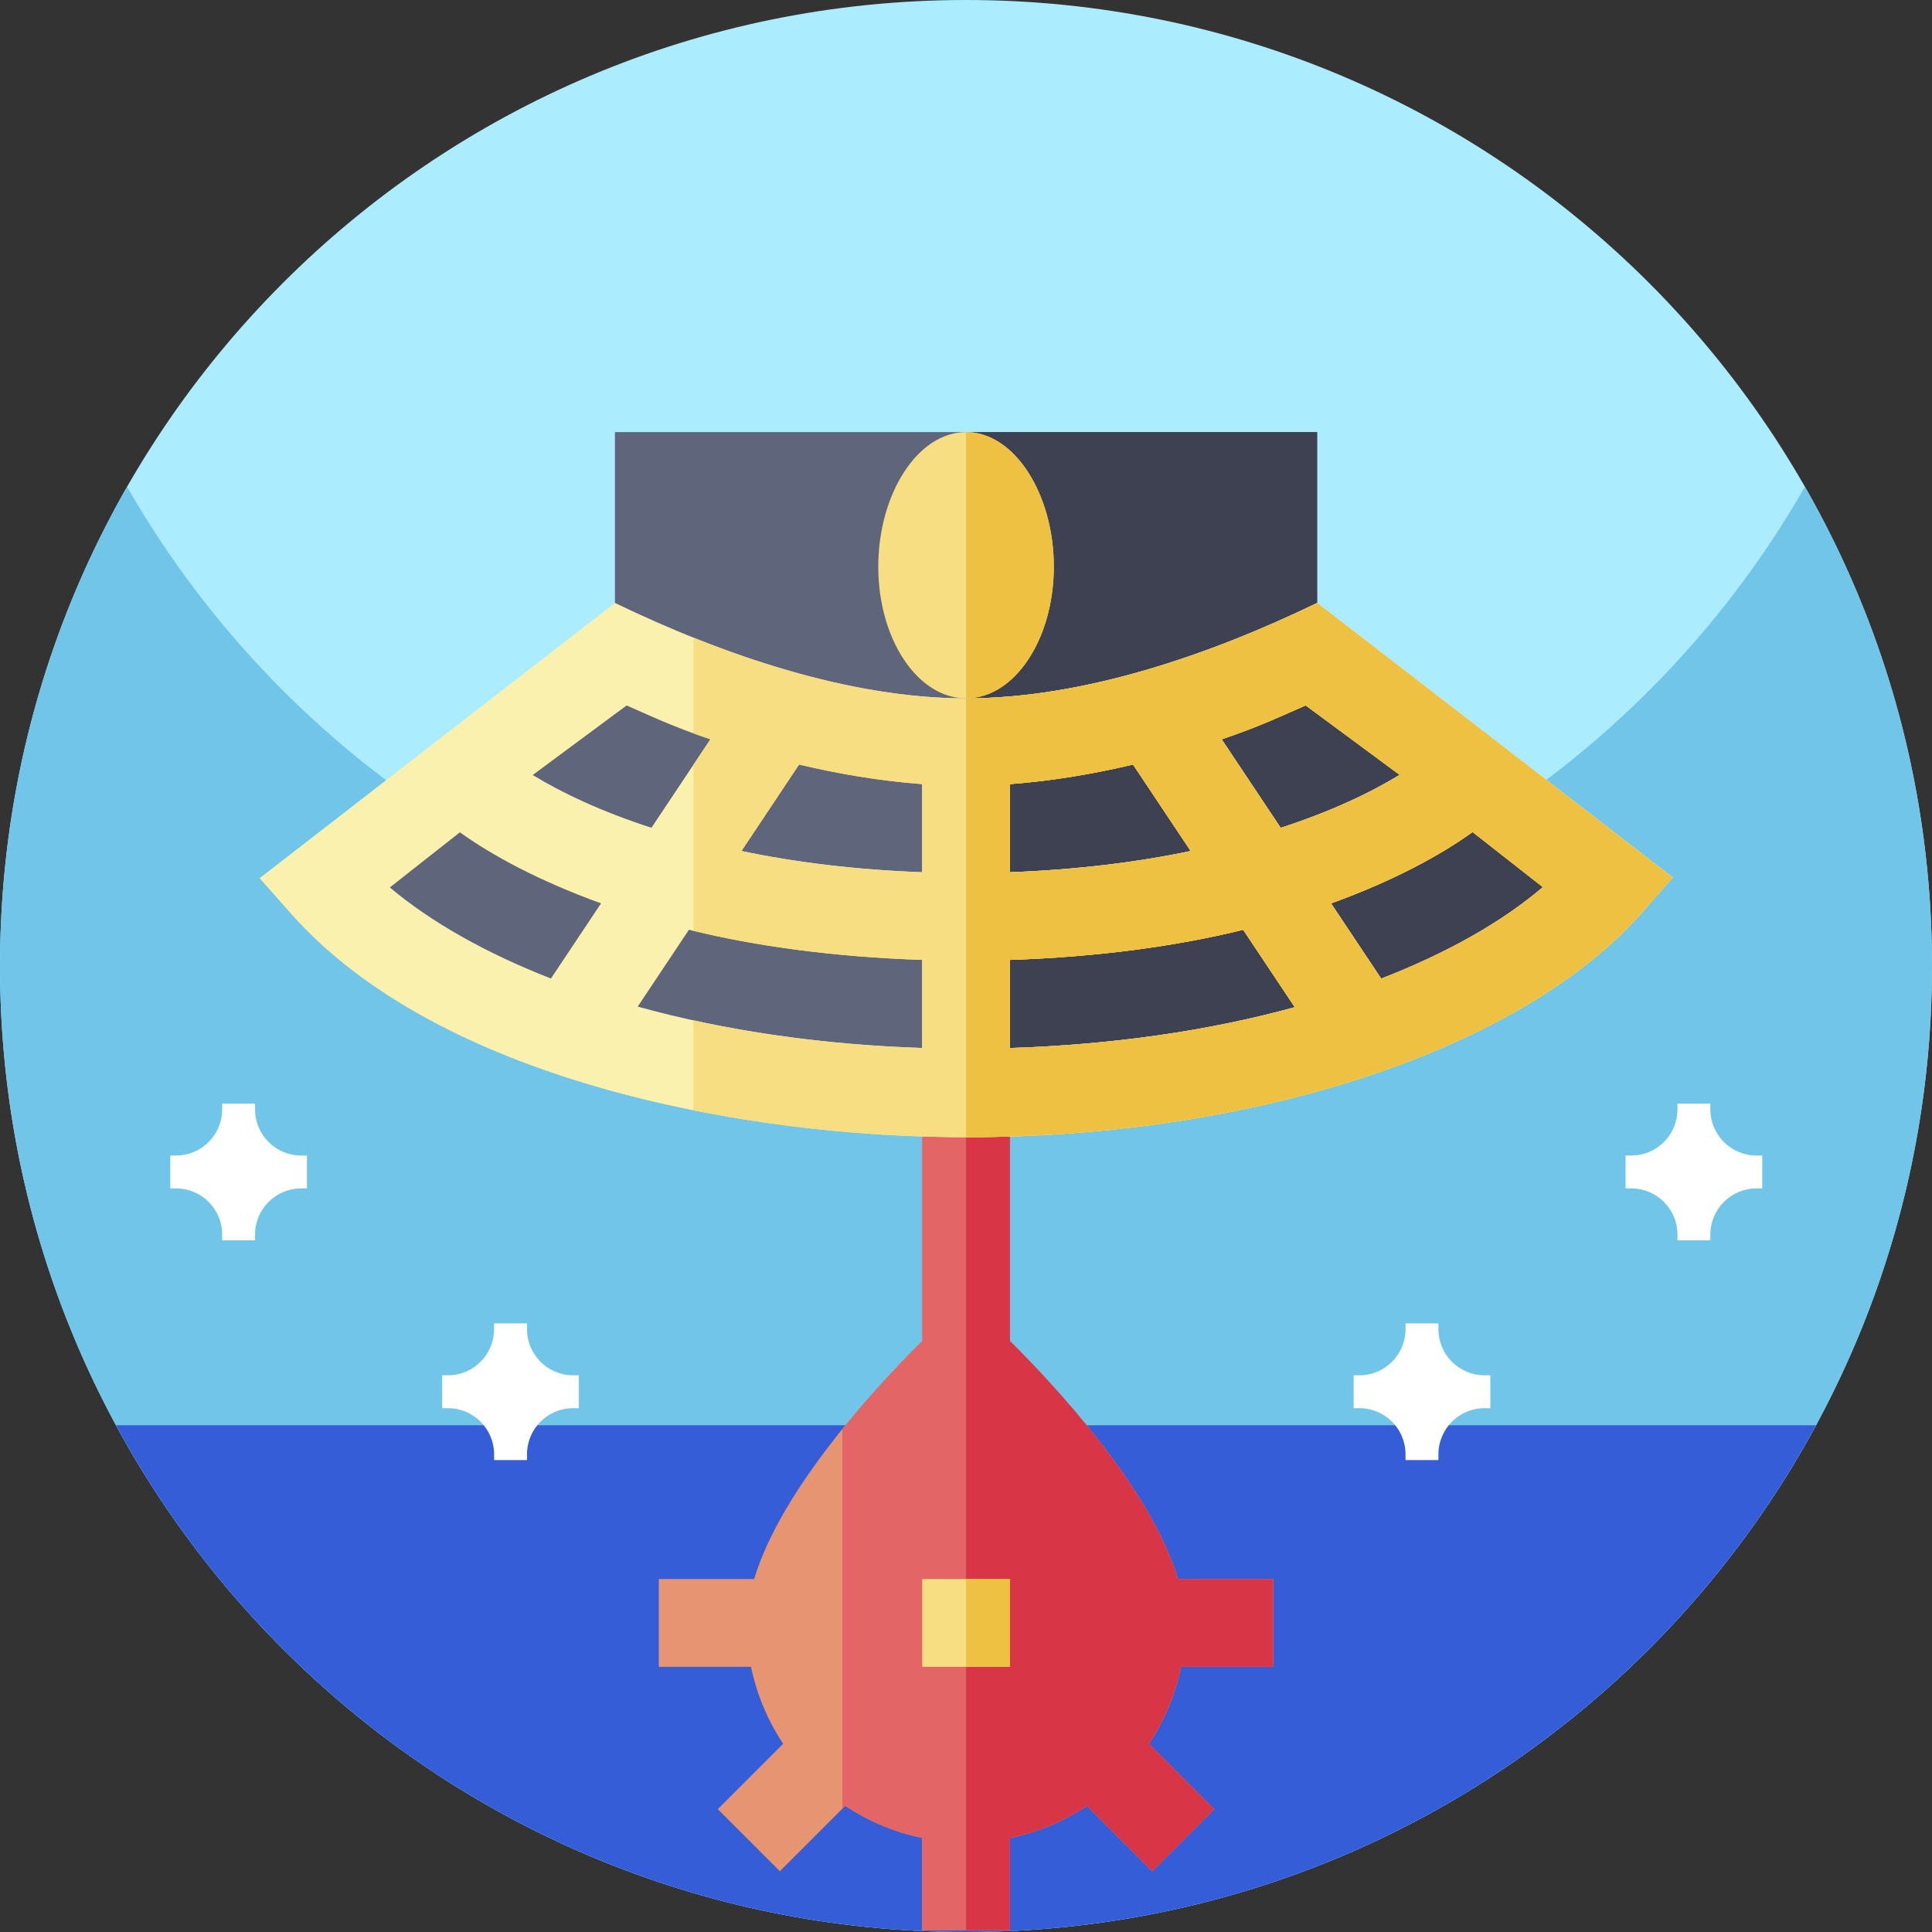
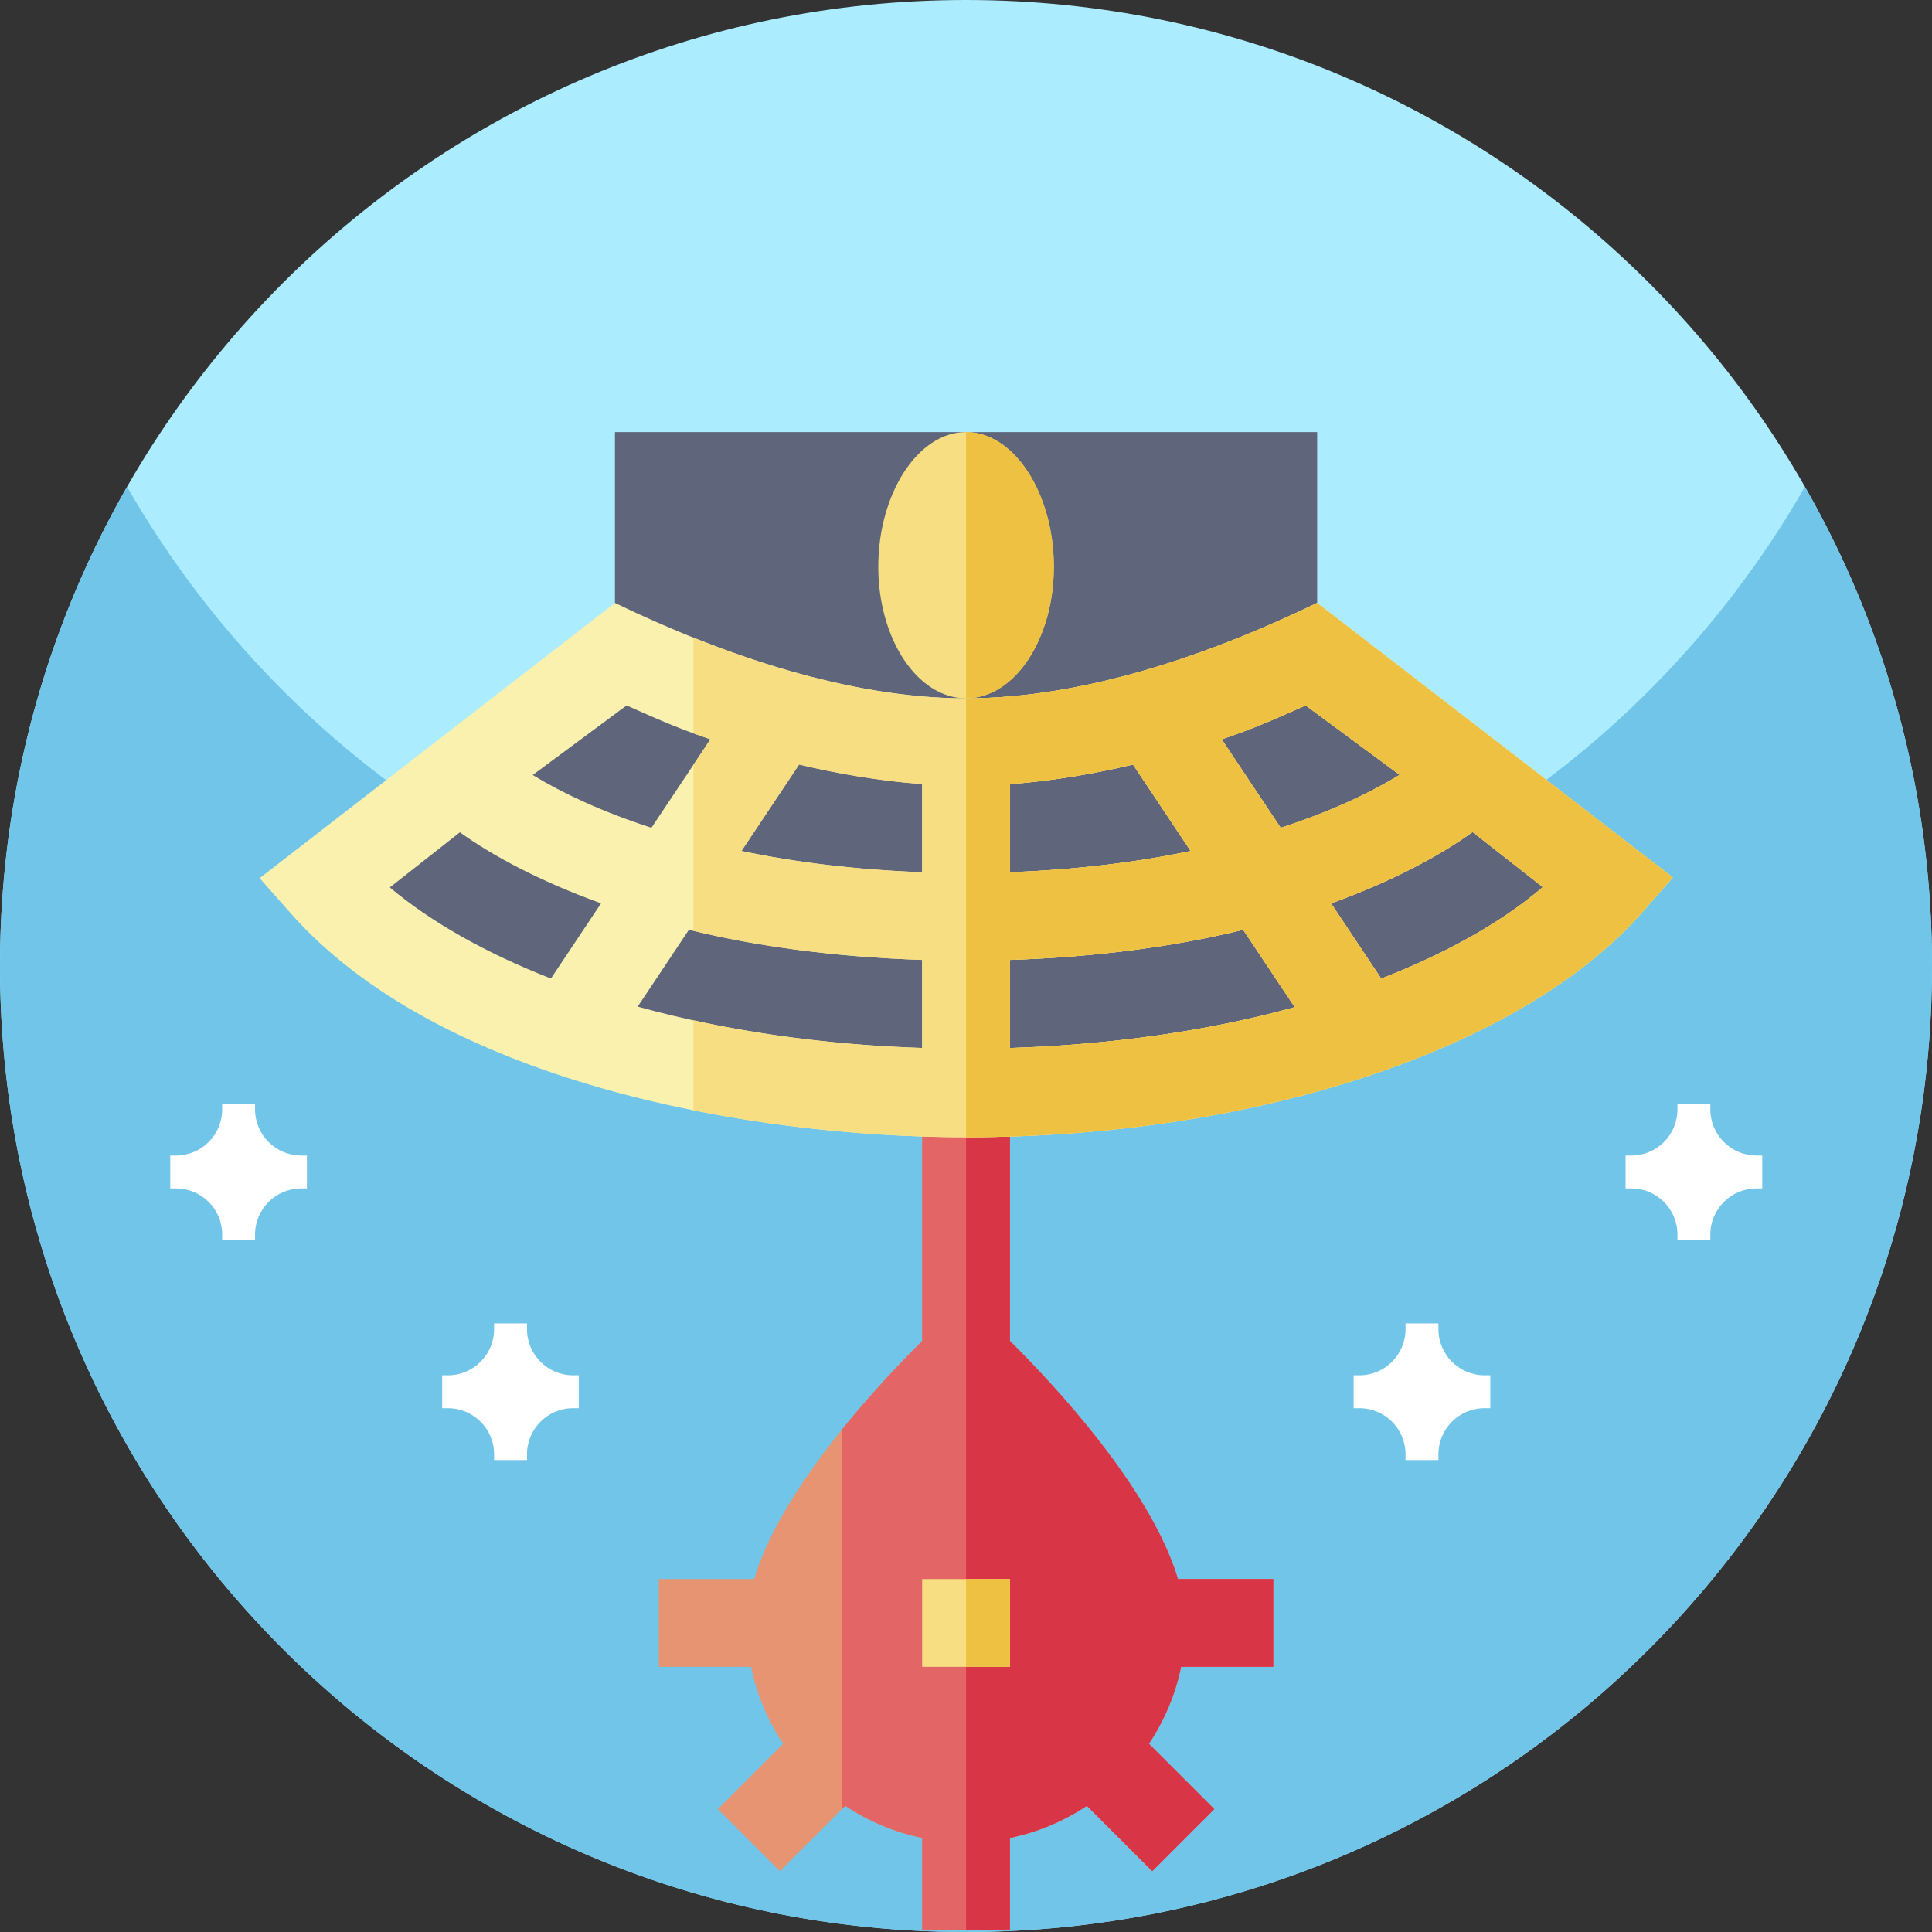
<svg xmlns="http://www.w3.org/2000/svg" width="1024" height="1024" id="Capa_1" enable-background="new 0 0 512 512" viewBox="0 0 512 512">
  <rect x="0" y="0" width="512" height="512" fill="#333333" stroke="none" />
  <g>
    <g>
      <path d="m512 256c0 141.387-114.613 256-256 256s-256-114.613-256-256 114.613-256 256-256 256 114.613 256 256z" fill="#abecfe" />
      <path d="m512 256c0 26.051-3.891 51.191-11.129 74.871-5.031 16.469-11.672 32.231-19.75 47.109-8.25 15.2-18 29.461-29.051 42.61-.582.691-1.16 1.379-1.75 2.058-46.941 54.704-116.59 89.352-194.32 89.352s-147.379-34.648-194.309-89.352c-.589-.687-1.179-1.378-1.75-2.07-11.062-13.137-20.812-27.398-29.05-42.598-3.289-6.031-6.332-12.21-9.121-18.531-14-31.629-21.77-66.629-21.77-103.449 0-46.219 12.25-89.57 33.68-127 44.121 77.07 127.16 129 222.32 129s178.211-51.93 222.32-129c21.43 37.43 33.68 80.781 33.68 127z" fill="#70c5e9" />
-       <path d="m481.262 377.699c-7.16 13.223-15.434 25.742-24.723 37.43-8.437 10.633-17.719 20.57-27.719 29.723-45.539 41.699-106.211 67.148-172.82 67.148s-127.281-25.449-172.82-67.148c-10-9.153-19.282-19.09-27.719-29.723-9.289-11.688-17.563-24.207-24.723-37.43z" fill="#355dd7" />
    </g>
    <g>
      <path d="m337.429 441.722v-23.262h-25.261c-7.222-24.212-33.354-52.038-44.524-63.073v-65.642h-11.631-11.631v65.642c-11.171 11.035-37.302 38.861-44.524 63.073h-25.261v23.262h24.437c1.511 7.413 4.47 14.293 8.513 20.392l-17.321 17.329 16.447 16.447 17.323-17.33c6.099 4.042 12.975 7 20.387 8.509v24.439h11.631 11.631v-24.439c7.411-1.509 14.287-4.467 20.387-8.509l17.323 17.33 16.447-16.447-17.321-17.329c4.043-6.099 7.002-12.98 8.513-20.392z" fill="#e69471" />
      <path d="m337.429 441.722v-23.262h-25.261c-7.222-24.212-33.354-52.038-44.524-63.073v-65.642h-23.262v65.642c-5.041 4.98-13.129 13.385-21.151 23.329v100.608l.765-.765c6.099 4.042 12.975 7 20.387 8.509v24.439h23.262v-24.439c7.411-1.509 14.287-4.466 20.387-8.509l17.323 17.33 16.447-16.447-17.321-17.328c4.044-6.099 7.002-12.98 8.513-20.392z" fill="#e36565" />
      <path d="m267.644 487.068c7.411-1.509 14.287-4.467 20.387-8.509l17.323 17.33 16.447-16.447-17.321-17.329c4.043-6.099 7.002-12.98 8.513-20.392h24.437v-23.261h-25.261c-7.222-24.212-33.354-52.038-44.524-63.073v-65.642h-11.631v221.762h11.631v-24.439z" fill="#d83646" />
      <path d="m349.06 173.446v-58.94h-93.047-93.047v58.94l-77.282 60.802c36.187 40.958 114.378 55.496 170.329 55.496 73.829 0 140.729-21.842 170.442-55.633z" fill="#5f657a" />
-       <path d="m349.06 173.446v-58.94h-93.047v175.238c73.829 0 140.729-21.842 170.442-55.633z" fill="#3e4151" />
      <path d="m256.013 114.507c-12.835 0-23.262 16.427-23.262 35.668s10.427 34.893 23.262 34.893 23.262-15.652 23.262-34.893-10.427-35.668-23.262-35.668z" fill="#f7de82" />
      <path d="m279.275 150.175c0-19.241-10.427-35.668-23.262-35.668v70.561c12.835-.001 23.262-15.652 23.262-34.893z" fill="#efc142" />
      <path d="m349.06 159.784c-28.327 13.708-61.816 25.284-93.047 25.284-31.139 0-64.619-11.568-93.047-25.284l-94.16 72.943 8.155 9.223c39.133 44.297 120.149 59.426 179.052 59.426 77.032 0 147.362-23.398 179.188-59.597l8.11-9.246zm-183.004 27.169c5.34 2.307 12.193 5.632 22.212 8.969l-15.632 23.446c-13.24-4.292-23.637-9.207-31.461-13.982zm-20.051 72.362c-17.206-6.717-31.79-14.953-42.693-24.135l18.567-14.61c8.487 6.114 20.993 12.893 37.403 18.831zm98.377 18.409c-26.533-.858-52.252-4.552-75.383-10.964l13.575-20.361c17.456 4.309 38.211 7.194 61.809 7.986v23.339zm0-46.573c-17.716-.66-33.758-2.659-47.892-5.628l15.275-22.912c10.306 2.448 21.346 4.349 32.617 5.185zm101.634-44.21 24.906 18.405c-7.83 4.795-18.241 9.73-31.526 14.036l-15.638-23.461c10.032-3.342 16.914-6.671 22.258-8.98zm-78.372 20.856c11.27-.838 22.312-2.74 32.617-5.187l15.278 22.92c-14.13 2.965-30.172 4.962-47.895 5.621zm0 69.941v-23.353c23.607-.792 44.354-3.679 61.806-7.985l13.677 20.517c-22.722 6.268-48.46 9.958-75.483 10.821zm98.39-18.392-13.286-19.934c16.472-5.96 28.998-12.775 37.495-18.919l18.63 14.607c-11.085 9.468-25.764 17.612-42.839 24.246z" fill="#fbf1ae" />
      <path d="m349.06 159.784c-28.328 13.708-61.816 25.283-93.047 25.283-23.821 0-49.009-6.773-72.26-16.095v25.371c1.433.523 2.93 1.05 4.515 1.578l-4.515 6.772v43.987c17.211 4.151 37.556 6.93 60.629 7.705v23.338c-21.016-.679-41.516-3.145-60.629-7.325v23.845c24.946 5.001 50.16 7.131 72.26 7.131 77.032 0 147.362-23.398 179.188-59.597l8.11-9.246zm-104.678 71.367c-17.716-.66-33.758-2.659-47.892-5.628l15.275-22.913c10.306 2.448 21.347 4.349 32.617 5.185zm101.634-44.21 24.906 18.405c-7.83 4.794-18.242 9.73-31.526 14.036l-15.637-23.46c10.031-3.343 16.913-6.672 22.257-8.981zm-78.372 20.856c11.27-.838 22.312-2.74 32.617-5.187l15.278 22.92c-14.13 2.964-30.172 4.962-47.895 5.621zm0 69.941v-23.353c23.607-.792 44.354-3.679 61.806-7.985l13.677 20.518c-22.722 6.267-48.46 9.957-75.483 10.82zm98.39-18.392-13.286-19.934c16.472-5.96 28.998-12.775 37.495-18.919l18.631 14.607c-11.086 9.468-25.765 17.611-42.84 24.246z" fill="#f7de82" />
      <path d="m443.311 232.533-94.251-72.75c-28.327 13.708-61.816 25.284-93.047 25.284v116.309c77.032 0 147.362-23.398 179.188-59.597zm-97.295-45.592 24.906 18.405c-7.83 4.795-18.241 9.73-31.526 14.036l-15.638-23.461c10.032-3.342 16.914-6.671 22.258-8.98zm-78.372 20.856c11.27-.838 22.312-2.74 32.617-5.187l15.278 22.92c-14.13 2.965-30.172 4.962-47.895 5.621zm0 69.941v-23.353c23.607-.792 44.354-3.679 61.806-7.985l13.677 20.517c-22.722 6.268-48.46 9.958-75.483 10.821zm98.39-18.392-13.286-19.934c16.472-5.96 28.998-12.775 37.495-18.919l18.63 14.607c-11.085 9.468-25.764 17.612-42.839 24.246z" fill="#efc142" />
      <path d="m256.013 418.46h-11.631v23.262h11.631 11.631v-23.262z" fill="#f7de82" />
      <path d="m256.013 418.46h11.631v23.262h-11.631z" fill="#efc142" />
    </g>
    <g fill="#fff">
      <path d="m81.343 306.227h-1.524c-6.754 0-12.226-5.477-12.226-12.227v-1.523h-8.715v1.523c0 6.75-5.477 12.227-12.227 12.227h-1.527v8.715h1.527c6.75 0 12.227 5.472 12.227 12.226v1.528h8.715v-1.528c0-6.754 5.472-12.226 12.226-12.226h1.524z" />
      <path d="m153.407 364.469h-1.524c-6.754 0-12.226-5.477-12.226-12.227v-1.523h-8.715v1.523c0 6.75-5.477 12.227-12.227 12.227h-1.527v8.715h1.527c6.75 0 12.227 5.472 12.227 12.226v1.528h8.715v-1.528c0-6.754 5.472-12.226 12.226-12.226h1.524z" />
      <path d="m430.795 314.942h1.524c6.754 0 12.226 5.472 12.226 12.226v1.528h8.715v-1.528c0-6.754 5.477-12.226 12.227-12.226h1.527v-8.715h-1.527c-6.75 0-12.227-5.477-12.227-12.227v-1.523h-8.715v1.523c0 6.75-5.472 12.227-12.226 12.227h-1.524z" />
      <path d="m358.731 373.184h1.524c6.754 0 12.226 5.472 12.226 12.226v1.528h8.715v-1.528c0-6.754 5.477-12.226 12.227-12.226h1.527v-8.715h-1.527c-6.75 0-12.227-5.477-12.227-12.227v-1.523h-8.715v1.523c0 6.75-5.472 12.227-12.226 12.227h-1.524z" />
    </g>
  </g>
</svg>